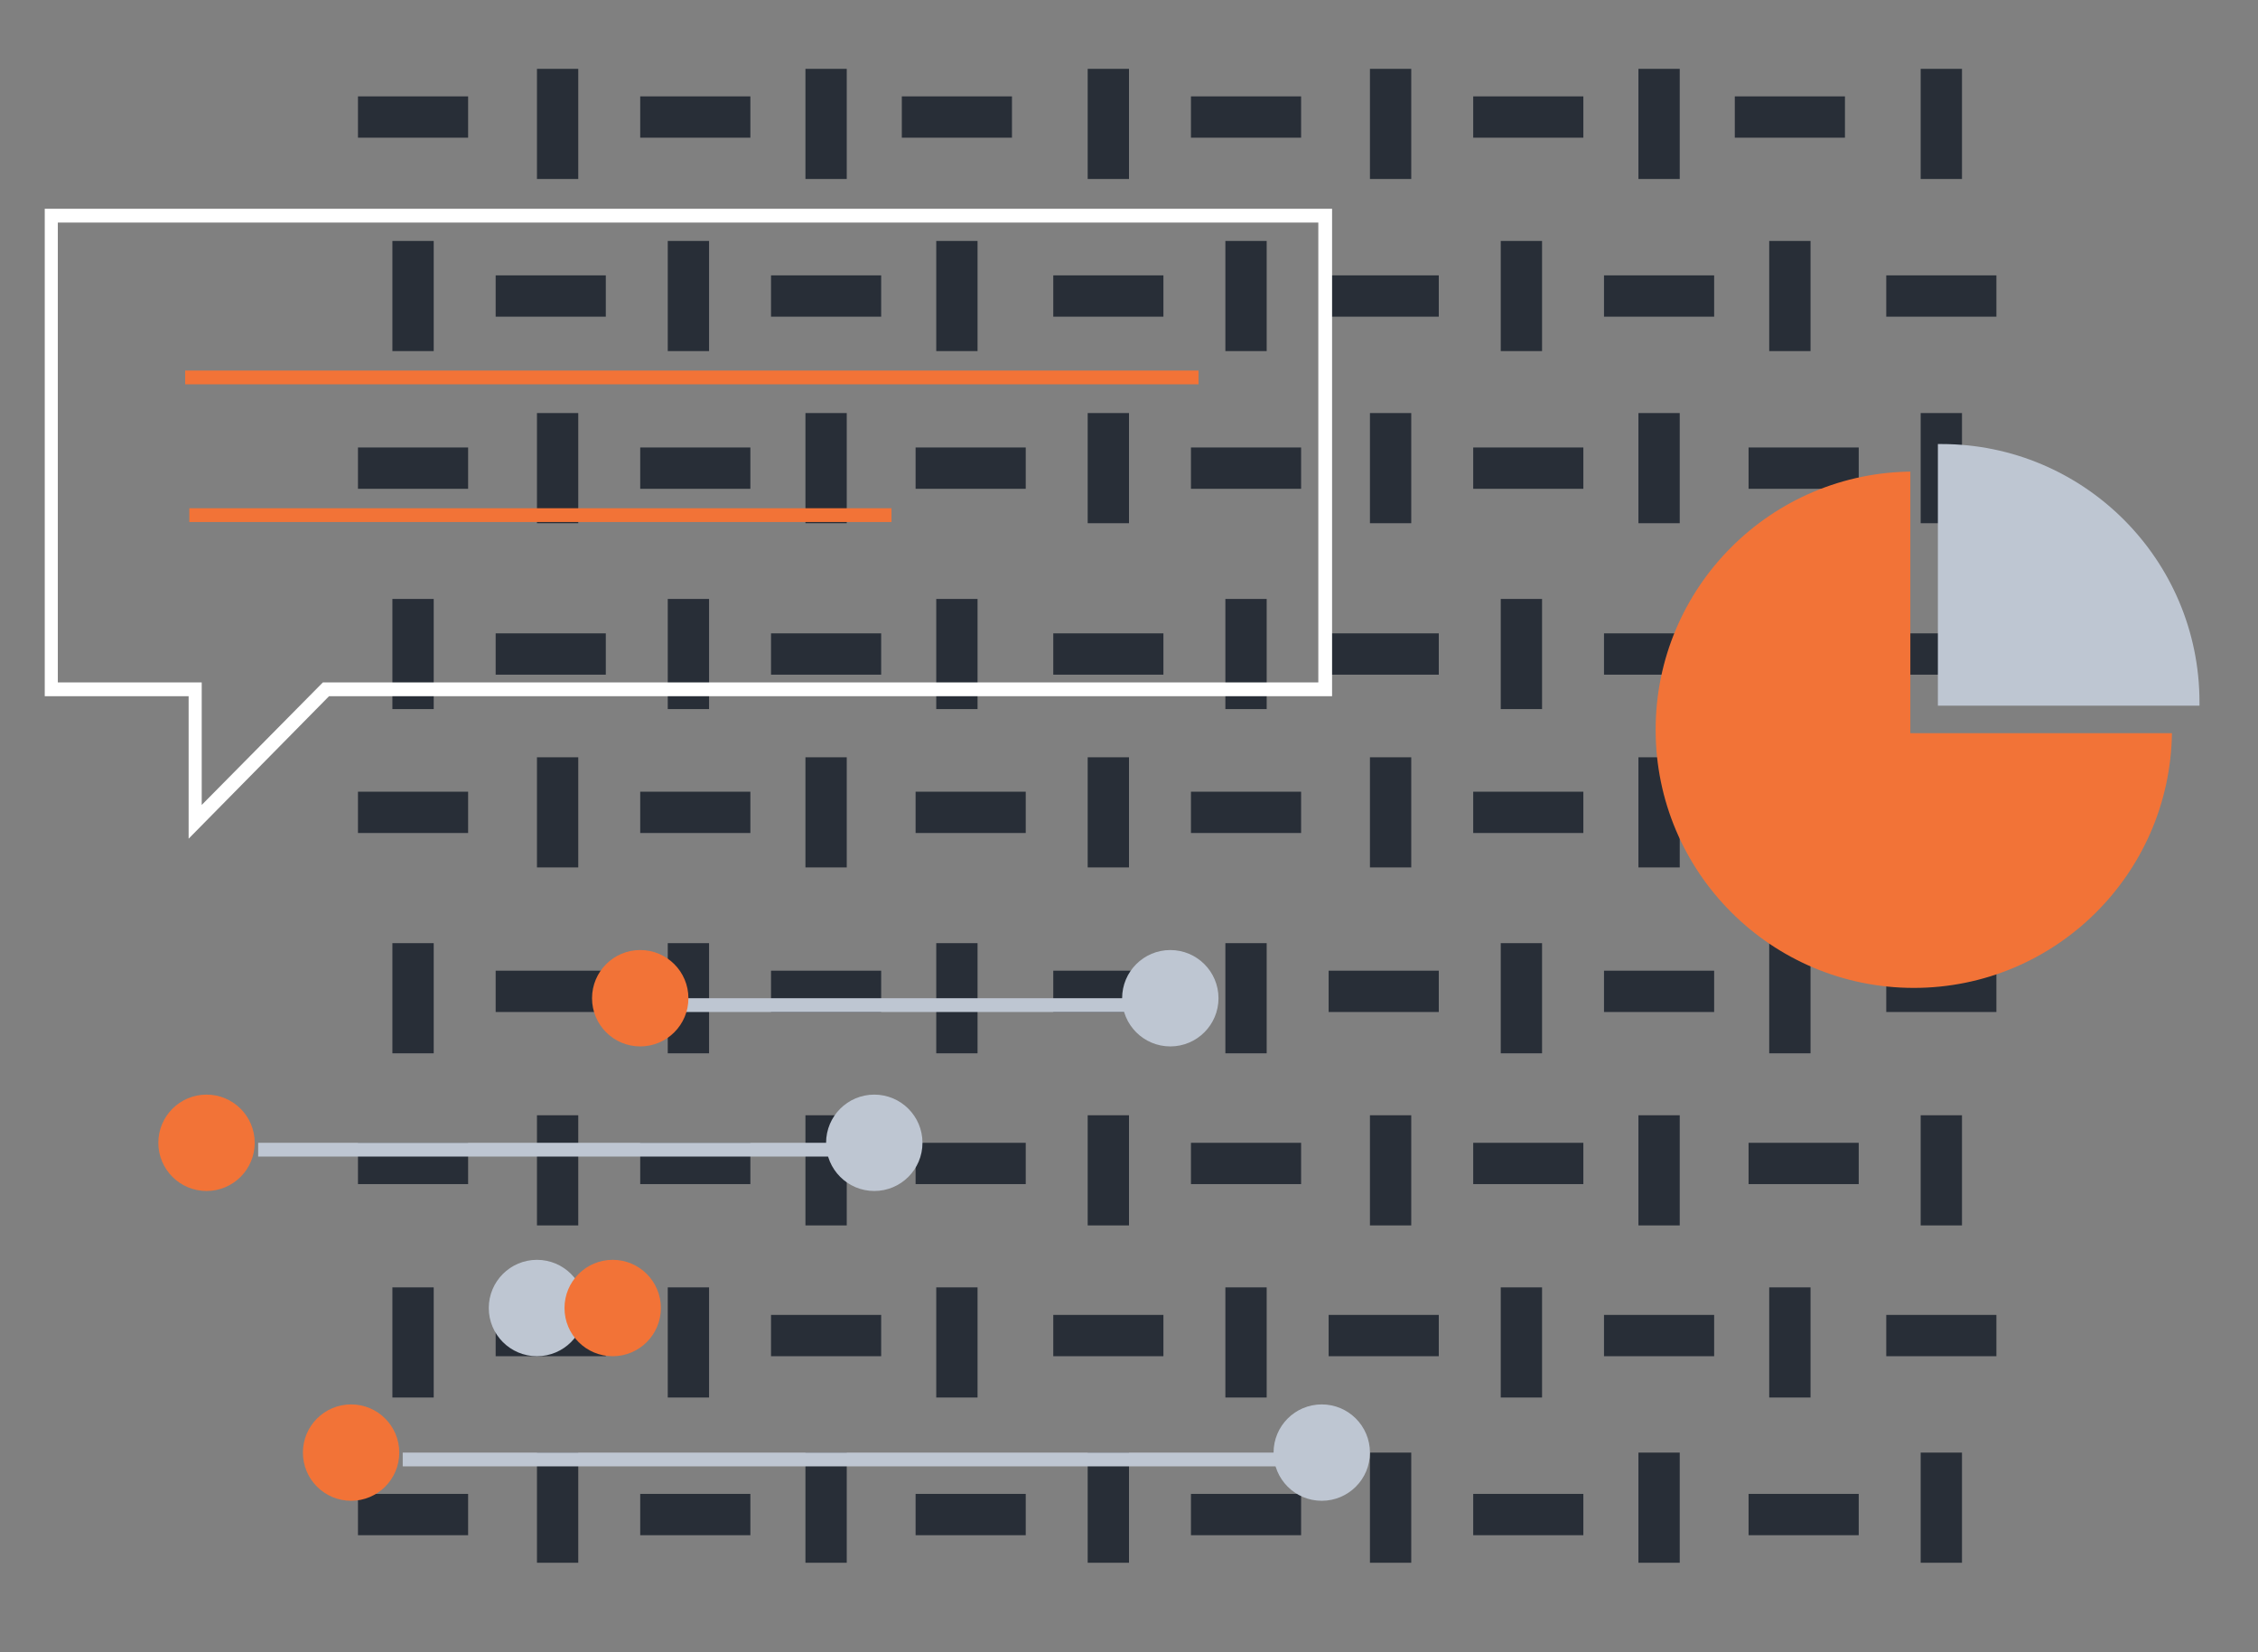
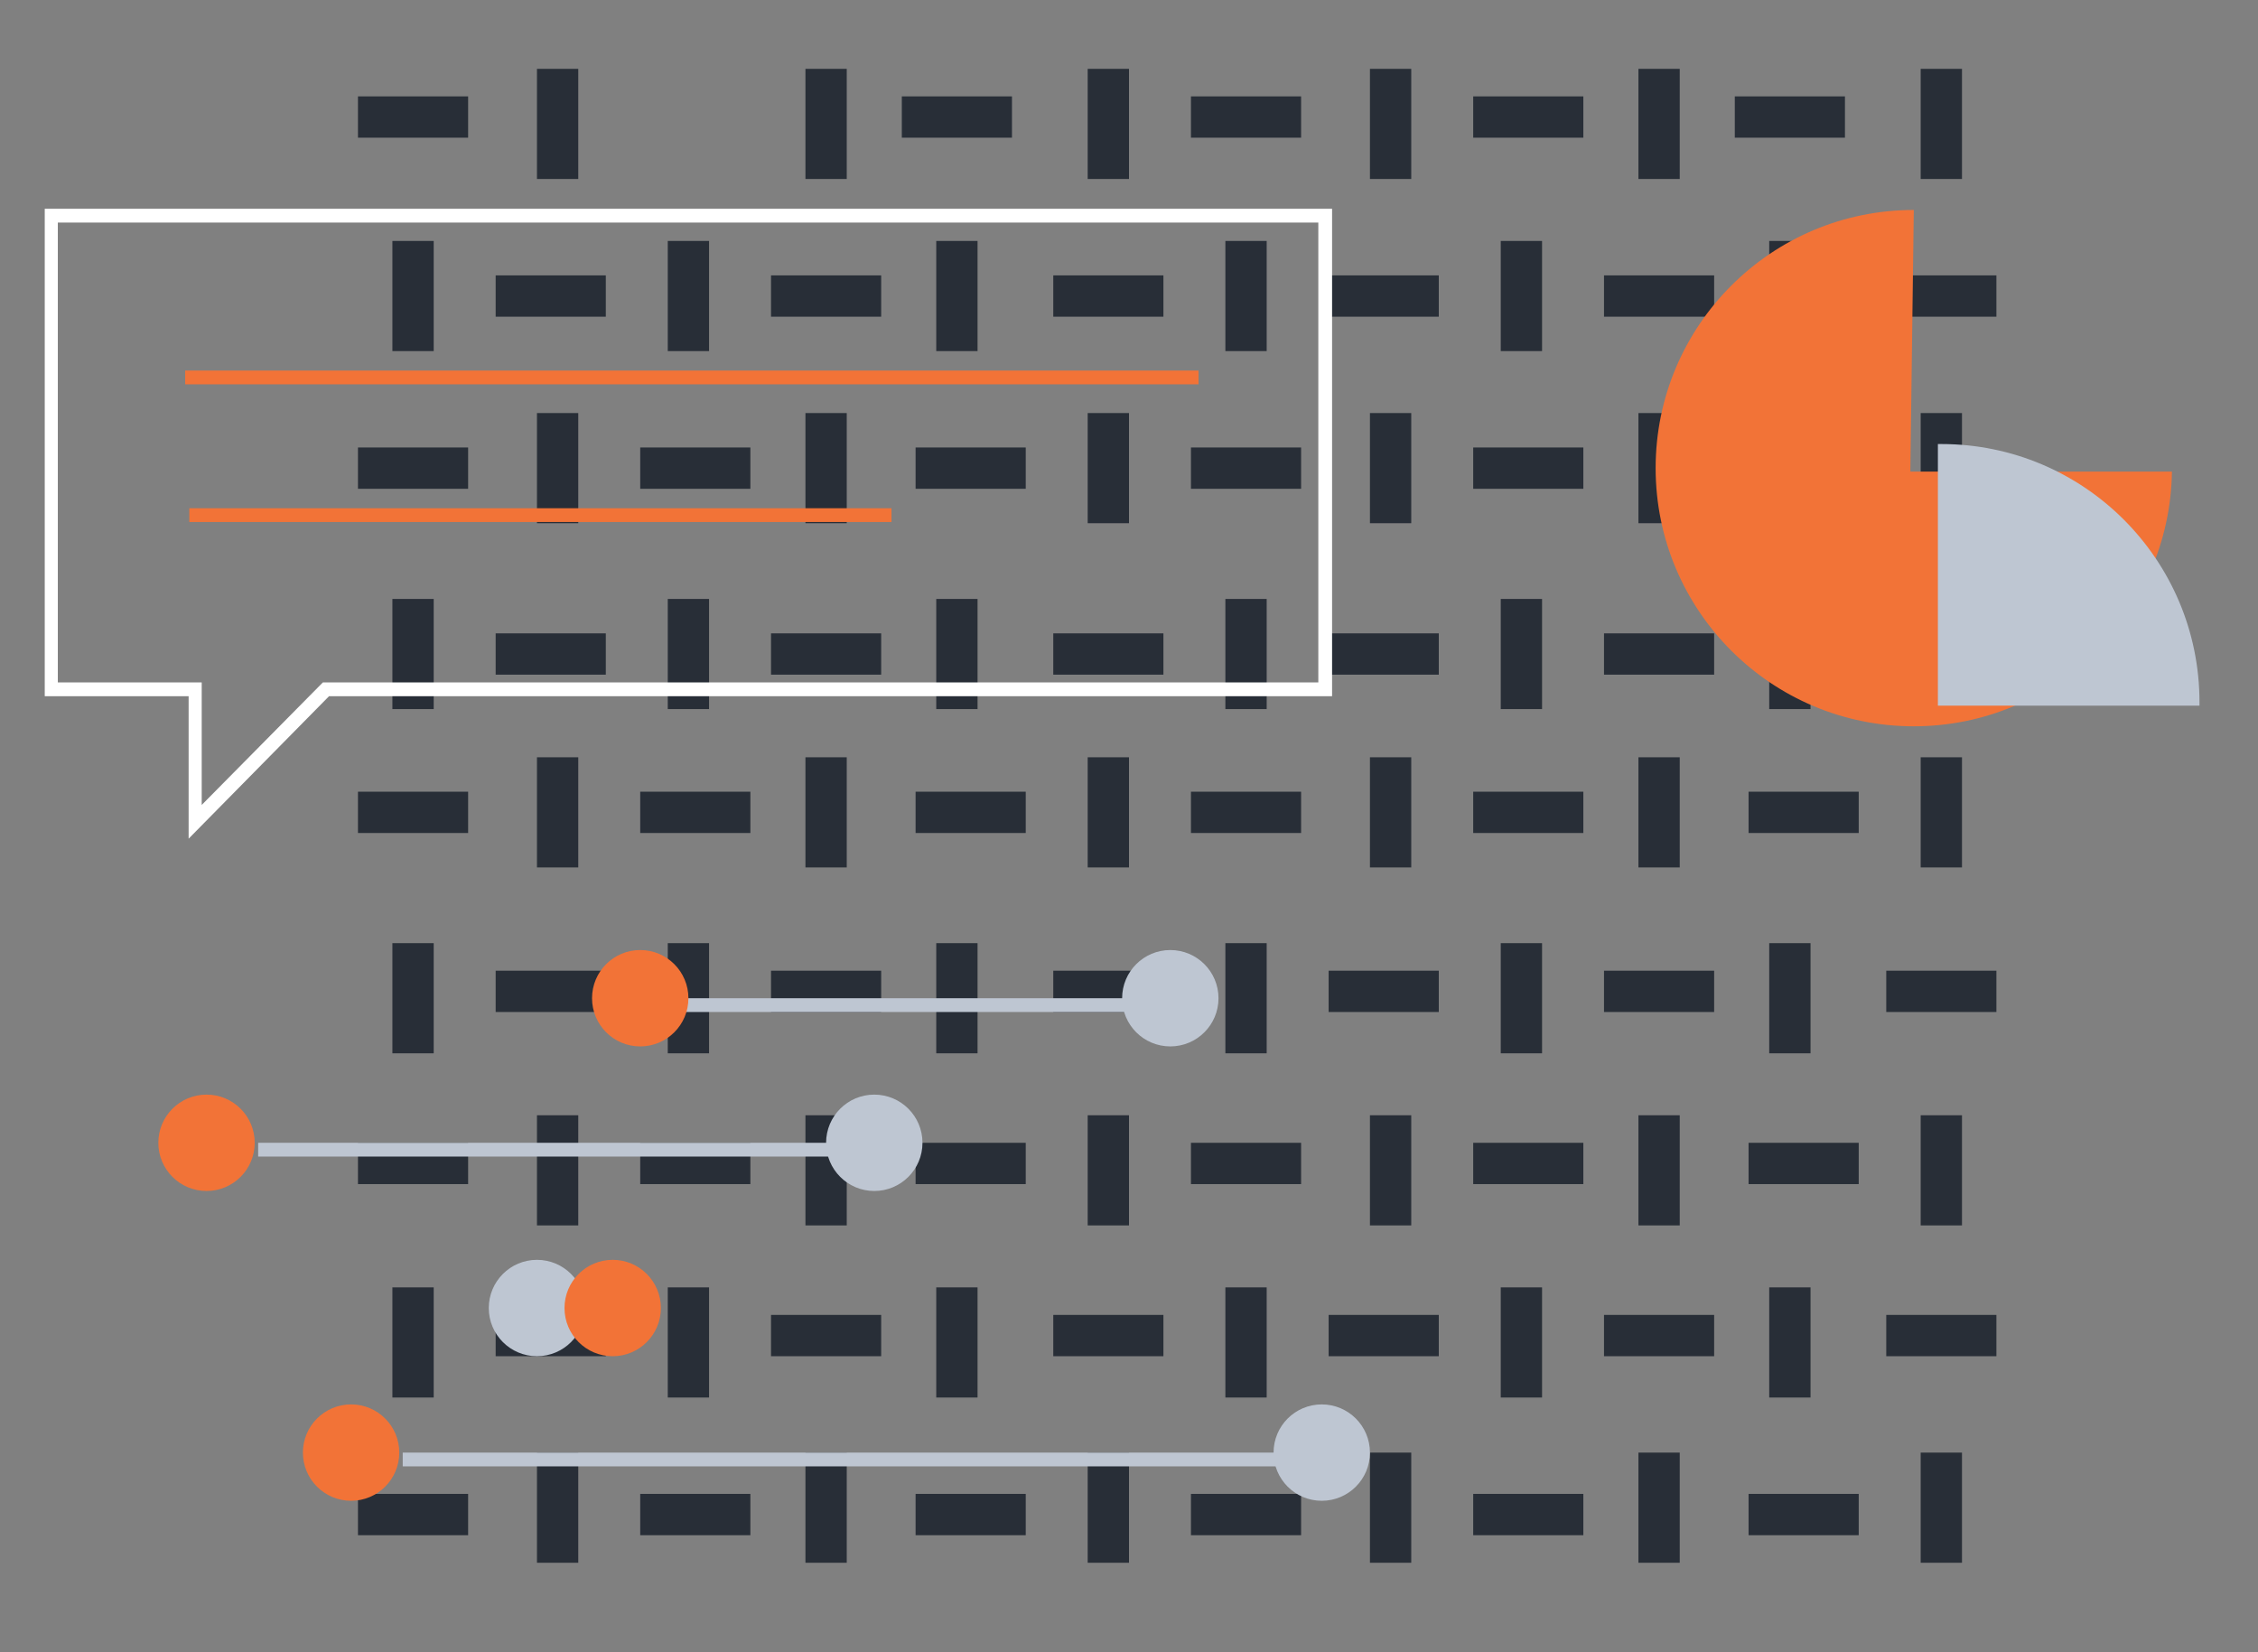
<svg xmlns="http://www.w3.org/2000/svg" version="1.1" id="Layer_1" x="0px" y="0px" viewBox="0 0 328 240" style="enable-background:new 0 0 328 240;" xml:space="preserve">
  <rect x="0" y="0" width="328" height="240" fill="#808080" stroke="none" />
  <style type="text/css">
	.st0{fill-rule:evenodd;clip-rule:evenodd;fill:#282E37;}
	.st1{fill-rule:evenodd;clip-rule:evenodd;fill:#F27337;}
	.st2{fill-rule:evenodd;clip-rule:evenodd;fill:#BEC6D2;}
	.st3{fill:#BEC6D2;}
	.st4{fill:#FFFFFF;}
	.st5{fill:#F27337;}
</style>
  <g id="Web">
    <g id="Storage_Port_Web5-korektury" transform="translate(-935, -2761)">
      <g id="Dotaznik" transform="translate(37, 2687)">
        <g id="Pattern-grey-dotaznik" transform="translate(898, 74)">
          <g id="Group-3-Copy-8" transform="translate(179.5, 108.5) rotate(-270) translate(-179.5, -108.5) translate(71, 50)">
            <polygon id="Fill-307" class="st0" points="10,-41 26,-41 26,-47 10,-47      " />
            <polygon id="Fill-308" class="st0" points="40,-36 46,-36 46,-52 40,-52      " />
            <polygon id="Fill-309" class="st0" points="60,-41 76,-41 76,-47 60,-47      " />
            <polygon id="Fill-310" class="st0" points="92,-36 98,-36 98,-52 92,-52      " />
            <polygon id="Fill-311" class="st0" points="110,-41 126,-41 126,-47 110,-47      " />
            <polygon id="Fill-312" class="st0" points="141,-36 147,-36 147,-52 141,-52      " />
            <polygon id="Fill-313" class="st0" points="162,-41 178,-41 178,-47 162,-47      " />
            <polygon id="Fill-314" class="st0" points="191,-36 197,-36 197,-52 191,-52      " />
            <polygon id="Fill-315" class="st0" points="211,-41 227,-41 227,-47 211,-47      " />
            <polygon id="Fill-324" class="st0" points="35,-19 51,-19 51,-25 35,-25      " />
            <polygon id="Fill-325" class="st0" points="65,-16 71,-16 71,-32 65,-32      " />
            <polygon id="Fill-326" class="st0" points="87,-19 103,-19 103,-25 87,-25      " />
            <polygon id="Fill-327" class="st0" points="115,-16 121,-16 121,-32 115,-32      " />
            <polygon id="Fill-328" class="st0" points="137,-19 153,-19 153,-25 137,-25      " />
            <polygon id="Fill-329" class="st0" points="166,-16 172,-16 172,-32 166,-32      " />
            <polygon id="Fill-330" class="st0" points="187,-19 203,-19 203,-25 187,-25      " />
            <polygon id="Fill-331" class="st0" points="217,-16 223,-16 223,-32 217,-32      " />
            <polygon id="Fill-341" class="st0" points="10,0 26,0 26,-6 10,-6      " />
            <polygon id="Fill-342" class="st0" points="40,5 46,5 46,-11 40,-11      " />
            <polygon id="Fill-343" class="st0" points="60,0 76,0 76,-6 60,-6      " />
            <polygon id="Fill-344" class="st0" points="92,5 98,5 98,-11 92,-11      " />
            <polygon id="Fill-345" class="st0" points="110,0 126,0 126,-6 110,-6      " />
            <polygon id="Fill-346" class="st0" points="141,5 147,5 147,-11 141,-11      " />
            <polygon id="Fill-347" class="st0" points="162,0 178,0 178,-6 162,-6      " />
            <polygon id="Fill-348" class="st0" points="191,5 197,5 197,-11 191,-11      " />
            <polygon id="Fill-349" class="st0" points="211,0 227,0 227,-6 211,-6      " />
            <polygon id="Fill-358" class="st0" points="35,20 51,20 51,14 35,14      " />
            <polygon id="Fill-359" class="st0" points="65,24 71,24 71,8 65,8      " />
            <polygon id="Fill-360" class="st0" points="87,20 103,20 103,14 87,14      " />
            <polygon id="Fill-361" class="st0" points="115,24 121,24 121,8 115,8      " />
            <polygon id="Fill-362" class="st0" points="137,20 153,20 153,14 137,14      " />
            <polygon id="Fill-363" class="st0" points="166,24 172,24 172,8 166,8      " />
            <polygon id="Fill-364" class="st0" points="187,20 203,20 203,14 187,14      " />
            <polygon id="Fill-365" class="st0" points="217,24 223,24 223,8 217,8      " />
            <polygon id="Fill-375" class="st0" points="10,39 26,39 26,33 10,33      " />
            <polygon id="Fill-376" class="st0" points="40,45 46,45 46,29 40,29      " />
            <polygon id="Fill-377" class="st0" points="60,39 76,39 76,33 60,33      " />
            <polygon id="Fill-378" class="st0" points="92,45 98,45 98,29 92,29      " />
            <polygon id="Fill-379" class="st0" points="110,39 126,39 126,33 110,33      " />
            <polygon id="Fill-380" class="st0" points="141,45 147,45 147,29 141,29      " />
            <polygon id="Fill-381" class="st0" points="162,39 178,39 178,33 162,33      " />
            <polygon id="Fill-382" class="st0" points="191,45 197,45 197,29 191,29      " />
            <polygon id="Fill-383" class="st0" points="211,39 227,39 227,33 211,33      " />
            <polygon id="Fill-392" class="st0" points="35,60 51,60 51,54 35,54      " />
            <polygon id="Fill-393" class="st0" points="65,65 71,65 71,49 65,49      " />
            <polygon id="Fill-394" class="st0" points="87,60 103,60 103,54 87,54      " />
            <polygon id="Fill-395" class="st0" points="115,65 121,65 121,49 115,49      " />
            <polygon id="Fill-396" class="st0" points="137,60 153,60 153,54 137,54      " />
            <polygon id="Fill-397" class="st0" points="166,65 172,65 172,49 166,49      " />
            <polygon id="Fill-398" class="st0" points="187,60 203,60 203,54 187,54      " />
            <polygon id="Fill-399" class="st0" points="217,65 223,65 223,49 217,49      " />
            <polygon id="Fill-413" class="st0" points="14,-14 20,-14 20,-30 14,-30      " />
            <polygon id="Fill-414" class="st0" points="14,24 20,24 20,8 14,8      " />
            <polygon id="Fill-415" class="st0" points="14,65 20,65 20,49 14,49      " />
          </g>
          <g id="Group-3-Copy-9" transform="translate(58.5, 108.5) rotate(-270) translate(-58.5, -108.5) translate(-50, 50)">
            <polygon id="Fill-307_1_" class="st0" points="10,-41 26,-41 26,-47 10,-47      " />
            <polygon id="Fill-308_1_" class="st0" points="40,-36 46,-36 46,-52 40,-52      " />
            <polygon id="Fill-309_1_" class="st0" points="60,-41 76,-41 76,-47 60,-47      " />
            <polygon id="Fill-310_1_" class="st0" points="92,-36 98,-36 98,-52 92,-52      " />
            <polygon id="Fill-311_1_" class="st0" points="110,-41 126,-41 126,-47 110,-47      " />
            <polygon id="Fill-312_1_" class="st0" points="141,-36 147,-36 147,-52 141,-52      " />
            <polygon id="Fill-313_1_" class="st0" points="162,-41 178,-41 178,-47 162,-47      " />
            <polygon id="Fill-314_1_" class="st0" points="191,-36 197,-36 197,-52 191,-52      " />
            <polygon id="Fill-315_1_" class="st0" points="211,-41 227,-41 227,-47 211,-47      " />
            <polygon id="Fill-324_1_" class="st0" points="35,-19 51,-19 51,-25 35,-25      " />
            <polygon id="Fill-325_1_" class="st0" points="65,-16 71,-16 71,-32 65,-32      " />
            <polygon id="Fill-326_1_" class="st0" points="87,-19 103,-19 103,-25 87,-25      " />
            <polygon id="Fill-327_1_" class="st0" points="115,-16 121,-16 121,-32 115,-32      " />
            <polygon id="Fill-328_1_" class="st0" points="137,-19 153,-19 153,-25 137,-25      " />
            <polygon id="Fill-329_1_" class="st0" points="166,-16 172,-16 172,-32 166,-32      " />
            <polygon id="Fill-330_1_" class="st0" points="187,-19 203,-19 203,-25 187,-25      " />
            <polygon id="Fill-331_1_" class="st0" points="217,-16 223,-16 223,-32 217,-32      " />
            <polygon id="Fill-341_1_" class="st0" points="10,0 26,0 26,-6 10,-6      " />
            <polygon id="Fill-342_1_" class="st0" points="40,5 46,5 46,-11 40,-11      " />
            <polygon id="Fill-343_1_" class="st0" points="60,0 76,0 76,-6 60,-6      " />
            <polygon id="Fill-344_1_" class="st0" points="92,5 98,5 98,-11 92,-11      " />
            <polygon id="Fill-345_1_" class="st0" points="110,0 126,0 126,-6 110,-6      " />
            <polygon id="Fill-346_1_" class="st0" points="141,5 147,5 147,-11 141,-11      " />
            <polygon id="Fill-347_1_" class="st0" points="162,0 178,0 178,-6 162,-6      " />
            <polygon id="Fill-348_1_" class="st0" points="191,5 197,5 197,-11 191,-11      " />
            <polygon id="Fill-349_1_" class="st0" points="211,0 227,0 227,-6 211,-6      " />
            <polygon id="Fill-358_1_" class="st0" points="35,20 51,20 51,14 35,14      " />
            <polygon id="Fill-359_1_" class="st0" points="65,24 71,24 71,8 65,8      " />
            <polygon id="Fill-360_1_" class="st0" points="87,20 103,20 103,14 87,14      " />
            <polygon id="Fill-361_1_" class="st0" points="115,24 121,24 121,8 115,8      " />
            <polygon id="Fill-362_1_" class="st0" points="137,20 153,20 153,14 137,14      " />
            <polygon id="Fill-363_1_" class="st0" points="166,24 172,24 172,8 166,8      " />
            <polygon id="Fill-364_1_" class="st0" points="187,20 203,20 203,14 187,14      " />
            <polygon id="Fill-365_1_" class="st0" points="217,24 223,24 223,8 217,8      " />
            <polygon id="Fill-375_1_" class="st0" points="10,39 26,39 26,33 10,33      " />
            <polygon id="Fill-376_1_" class="st0" points="40,45 46,45 46,29 40,29      " />
            <polygon id="Fill-377_1_" class="st0" points="60,39 76,39 76,33 60,33      " />
            <polygon id="Fill-378_1_" class="st0" points="92,45 98,45 98,29 92,29      " />
            <polygon id="Fill-379_1_" class="st0" points="110,39 126,39 126,33 110,33      " />
            <polygon id="Fill-380_1_" class="st0" points="141,45 147,45 147,29 141,29      " />
            <polygon id="Fill-381_1_" class="st0" points="162,39 178,39 178,33 162,33      " />
            <polygon id="Fill-382_1_" class="st0" points="191,45 197,45 197,29 191,29      " />
            <polygon id="Fill-383_1_" class="st0" points="211,39 227,39 227,33 211,33      " />
            <polygon id="Fill-392_1_" class="st0" points="35,60 51,60 51,54 35,54      " />
            <polygon id="Fill-393_1_" class="st0" points="65,65 71,65 71,49 65,49      " />
            <polygon id="Fill-394_1_" class="st0" points="87,60 103,60 103,54 87,54      " />
            <polygon id="Fill-395_1_" class="st0" points="115,65 121,65 121,49 115,49      " />
            <polygon id="Fill-396_1_" class="st0" points="137,60 153,60 153,54 137,54      " />
            <polygon id="Fill-397_1_" class="st0" points="166,65 172,65 172,49 166,49      " />
            <polygon id="Fill-398_1_" class="st0" points="187,60 203,60 203,54 187,54      " />
            <polygon id="Fill-399_1_" class="st0" points="217,65 223,65 223,49 217,49      " />
            <polygon id="Fill-413_1_" class="st0" points="14,-14 20,-14 20,-30 14,-30      " />
-             <polygon id="Fill-414_1_" class="st0" points="14,24 20,24 20,8 14,8      " />
            <polygon id="Fill-415_1_" class="st0" points="14,65 20,65 20,49 14,49      " />
          </g>
        </g>
      </g>
    </g>
  </g>
  <g id="Web_1_">
    <g id="Storage_Port_Web5-korektury_1_" transform="translate(-1123, -2816)">
      <g id="Dotaznik_1_" transform="translate(37, 2687)">
        <g id="graph-dotaznik" transform="translate(1086, 129)">
-           <path id="Combined-Shape" class="st1" d="M277.5,68.5v38l38,0c-0.3,20.5-17,37-37.5,37c-20.7,0-37.5-16.8-37.5-37.5      s16.8-37.5,37.5-37.5L277.5,68.5z" />
+           <path id="Combined-Shape" class="st1" d="M277.5,68.5l38,0c-0.3,20.5-17,37-37.5,37c-20.7,0-37.5-16.8-37.5-37.5      s16.8-37.5,37.5-37.5L277.5,68.5z" />
          <path id="Combined-Shape_1_" class="st2" d="M282,64.5c20.7,0,37.5,16.8,37.5,37.5c0,0.2,0,0.3,0,0.5l-38,0v-38L282,64.5z" />
        </g>
      </g>
    </g>
  </g>
  <g id="Web_2_">
    <g id="Storage_Port_Web5-korektury_2_" transform="translate(-908, -2888)">
      <g id="ciary_x2B_gulicky-dotaznik" transform="translate(908, 2888)">
        <polygon id="Line-3" class="st3" points="166.5,145 166.5,147 93,147 93,145    " />
        <polygon id="Line-3-Copy" class="st3" points="123.5,166 123.5,168 37.5,168 37.5,166    " />
        <polygon id="Line-3-Copy-2" class="st3" points="190,211 190,213 58.5,213 58.5,211    " />
        <circle id="Oval" class="st1" cx="93" cy="145" r="7" />
        <circle id="Oval-Copy-4" class="st1" cx="30" cy="166" r="7" />
        <circle id="Oval-Copy-8" class="st1" cx="51" cy="211" r="7" />
        <circle id="Oval-Copy-3" class="st2" cx="170" cy="145" r="7" />
        <circle id="Oval-Copy-5" class="st2" cx="127" cy="166" r="7" />
        <circle id="Oval-Copy-9" class="st2" cx="192" cy="211" r="7" />
        <circle id="Oval-Copy-7" class="st2" cx="78" cy="190" r="7" />
        <circle id="Oval-Copy-6" class="st1" cx="89" cy="190" r="7" />
      </g>
    </g>
  </g>
  <g id="Web_3_">
    <g id="Storage_Port_Web5-korektury_3_" transform="translate(-889, -2781)">
      <g id="Dotaznik_2_" transform="translate(37, 2687)">
        <g id="bubble-dotaznik" transform="translate(853, 95.925)">
          <path id="Rectangle" class="st4" d="M192.5,28.4H5.5v70.8l20.9,0l0,20.7l20.4-20.7l145.7,0V28.4z M190.5,30.4v66.8l-144.6,0      l-17.6,17.8l0-17.8l-20.9,0V30.4H190.5z" />
          <polygon id="Line-2" class="st5" points="128.5,71.9 128.5,73.9 26.5,73.9 26.5,71.9     " />
          <polygon id="Line-2-Copy" class="st5" points="173.1,51.9 173.1,53.9 25.9,53.9 25.9,51.9     " />
        </g>
      </g>
    </g>
  </g>
</svg>